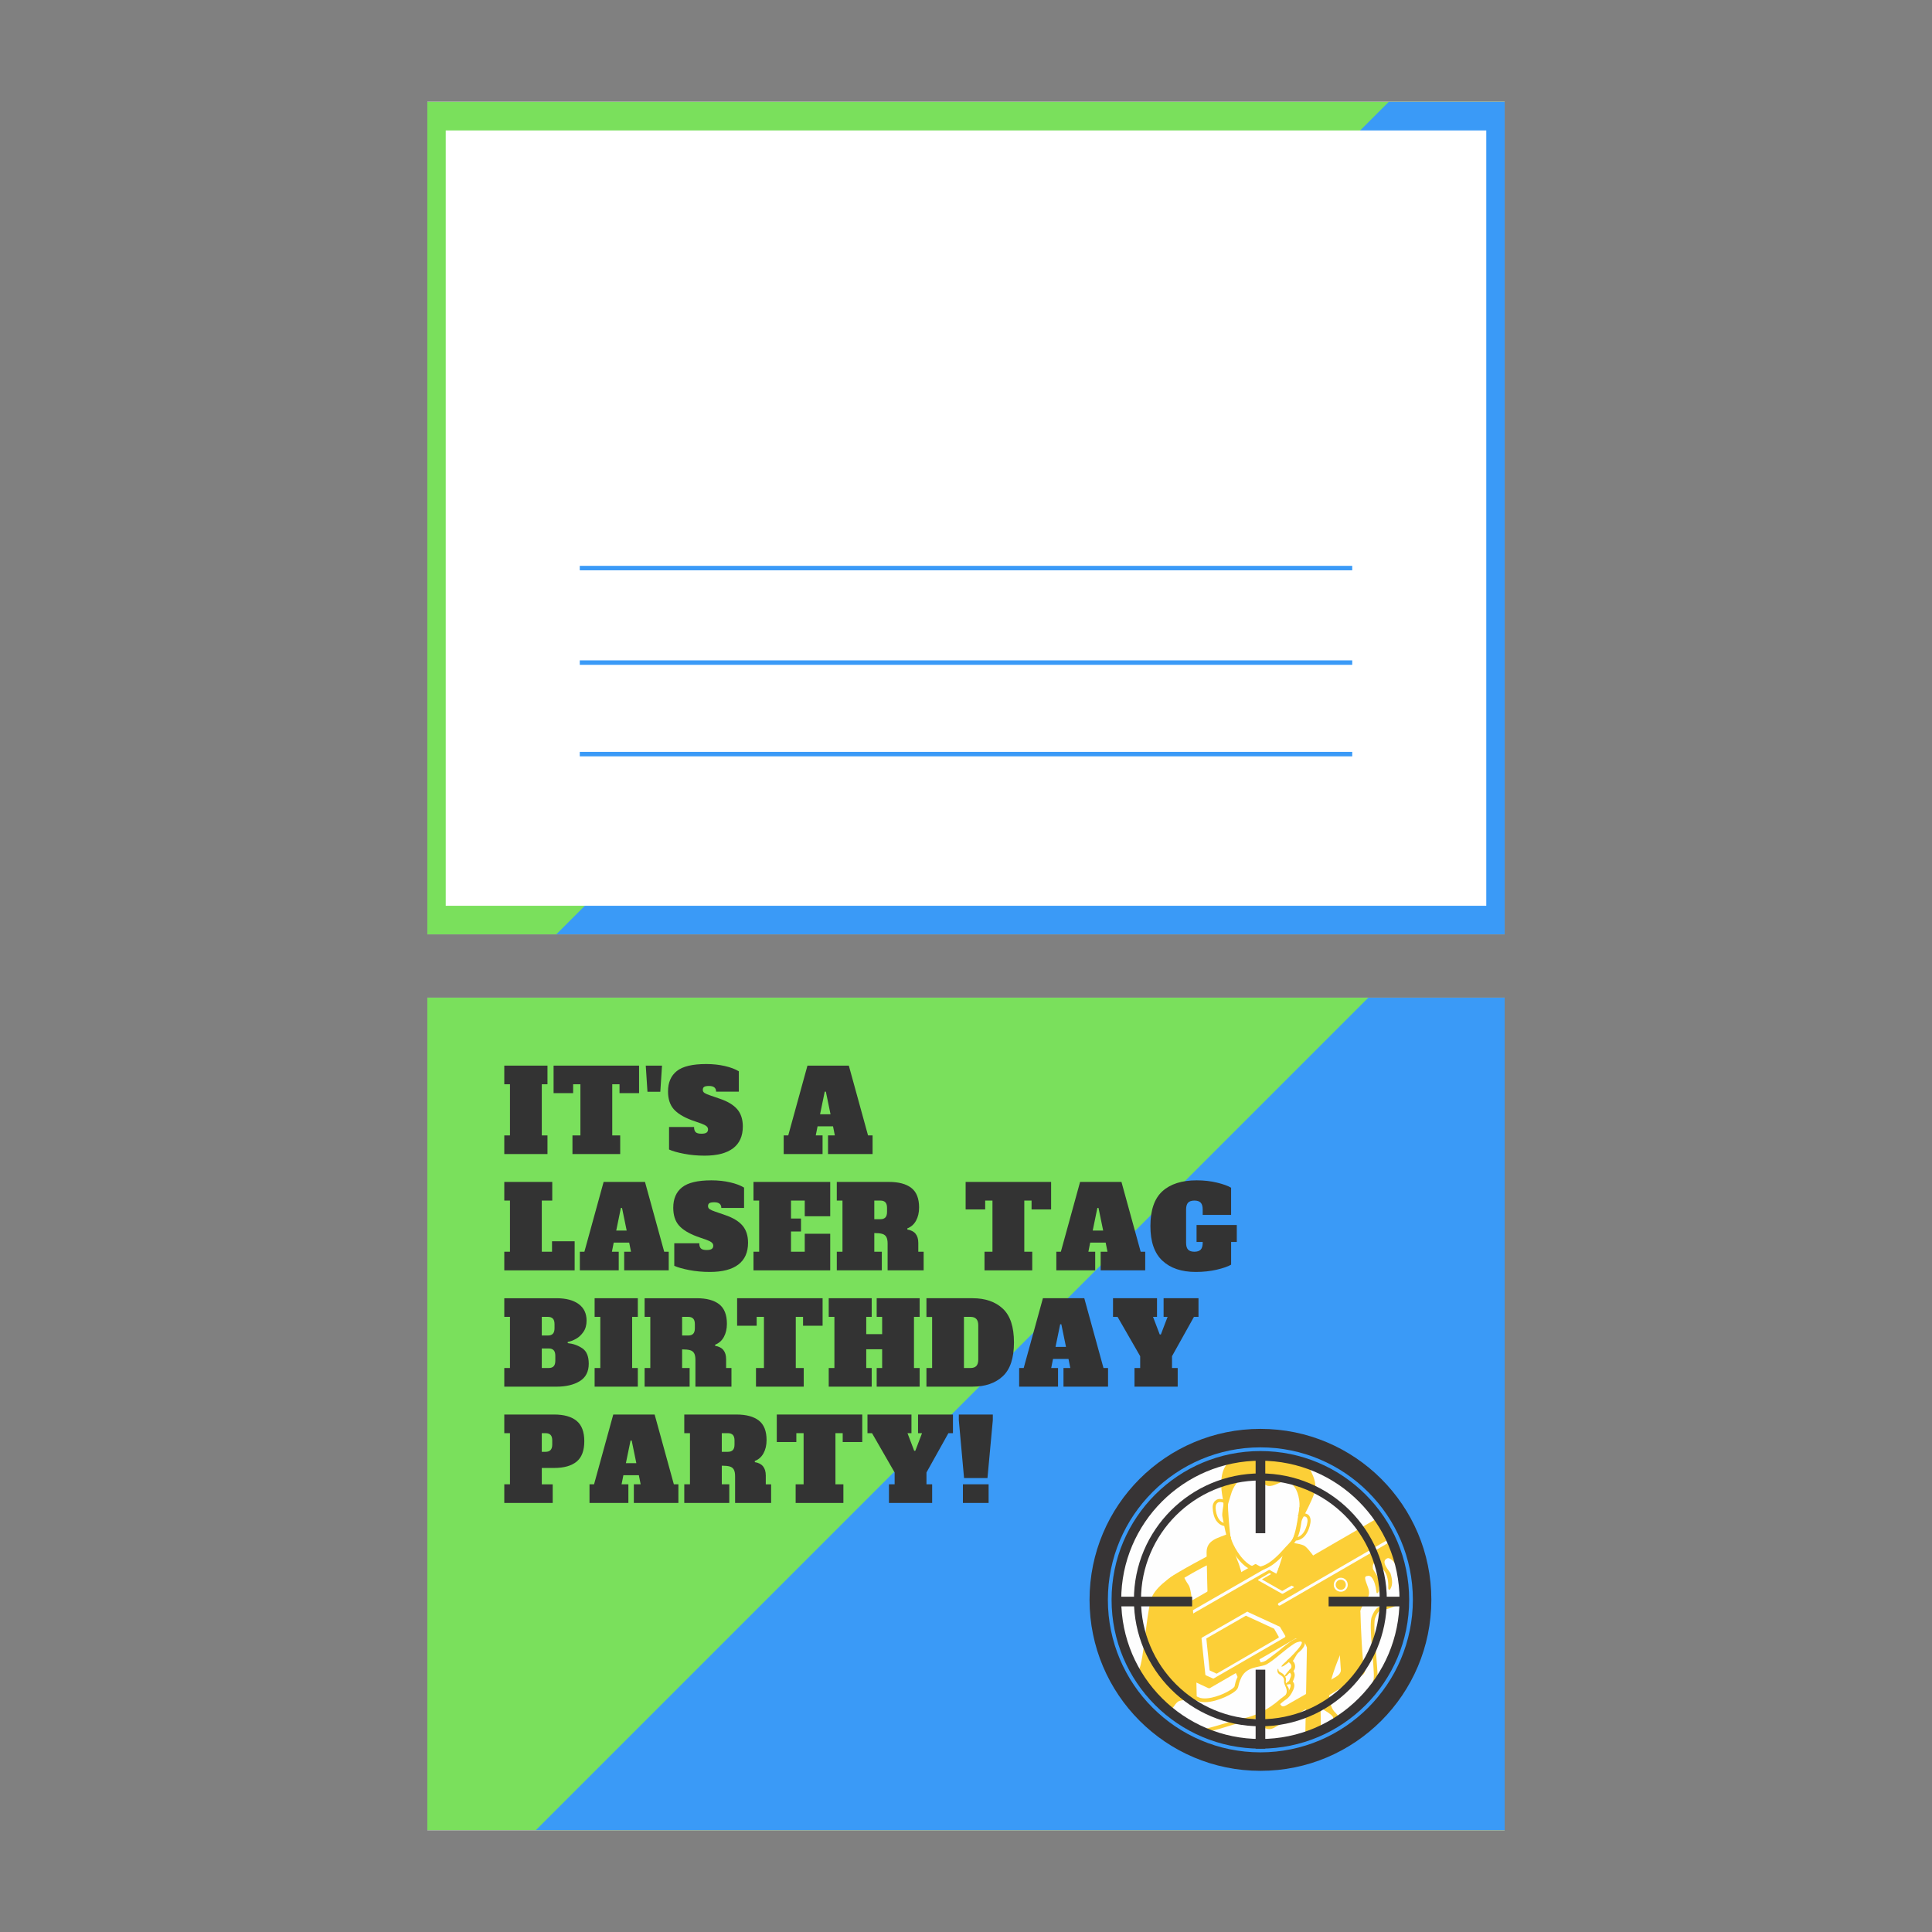
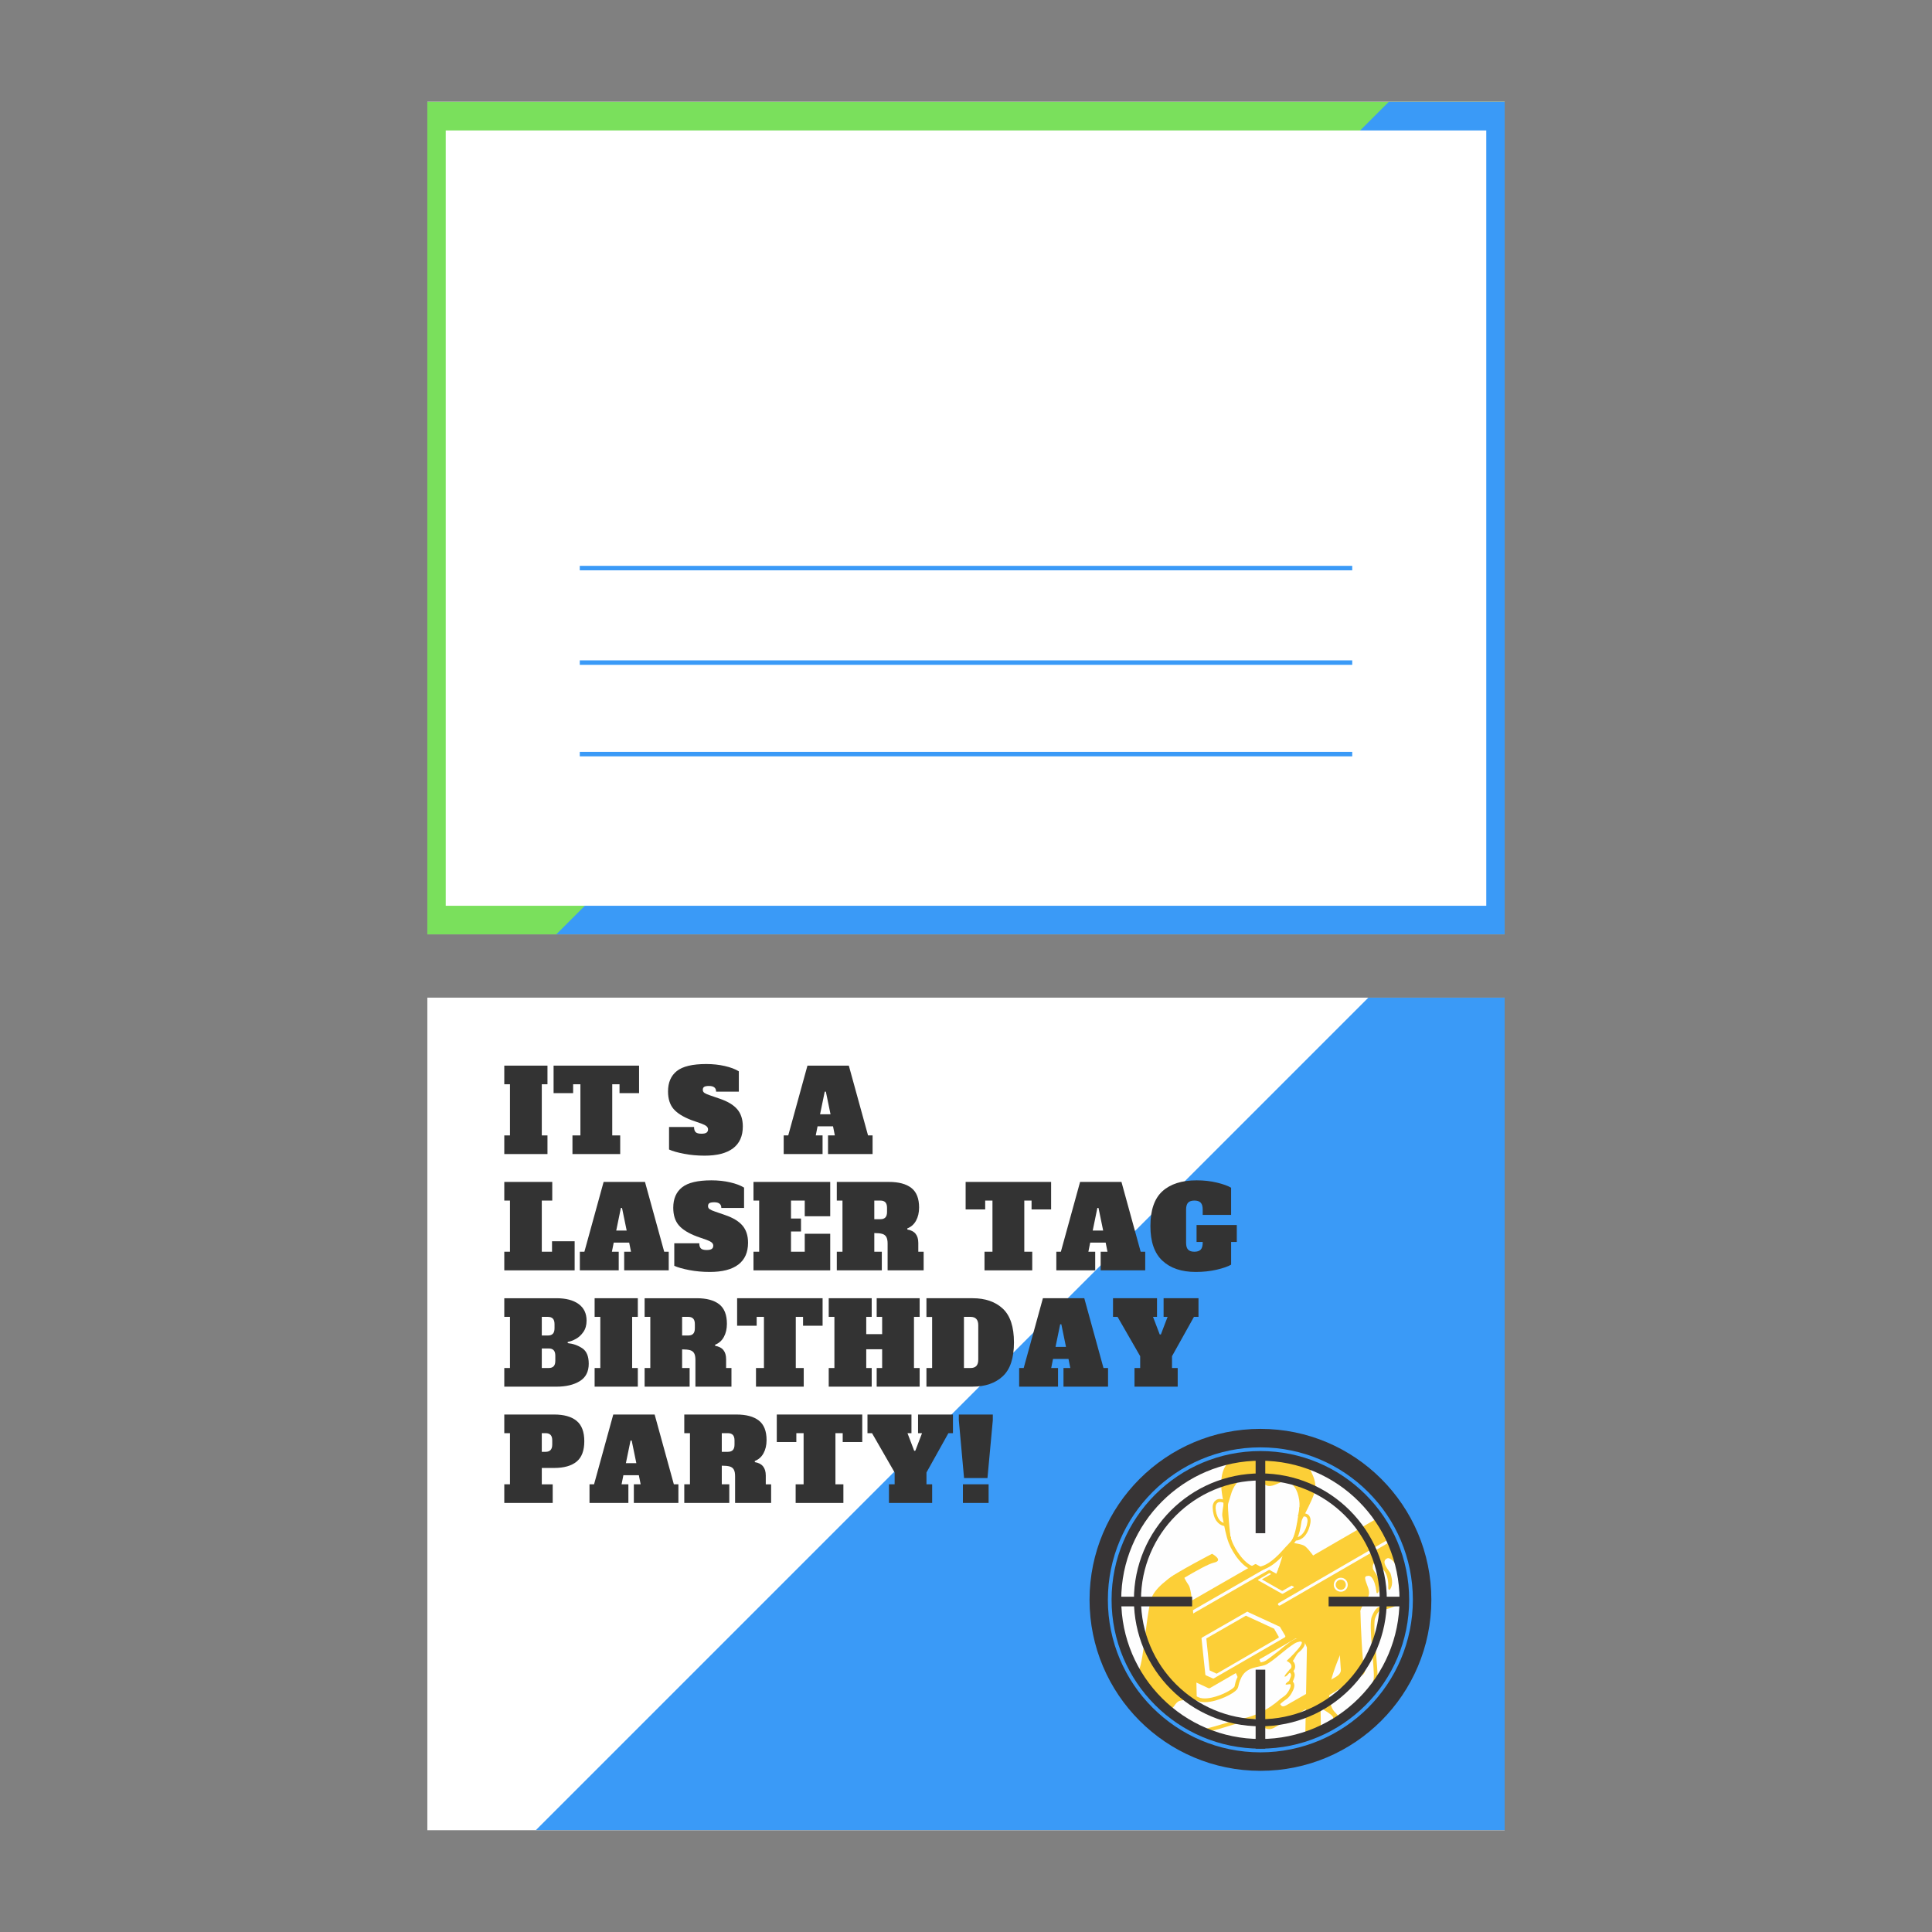
<svg xmlns="http://www.w3.org/2000/svg" xml:space="preserve" width="3.413in" height="3.413in" version="1.1" style="shape-rendering:geometricPrecision; text-rendering:geometricPrecision; image-rendering:optimizeQuality; fill-rule:evenodd; clip-rule:evenodd" viewBox="0 0 3413.33 3413.33">
  <rect x="0" y="0" width="3413.33" height="3413.33" fill="#808080" stroke="none" />
  <defs>
    <style type="text/css">
   
    .fil0 {fill:none}
    .fil5 {fill:#FEFEFE}
    .fil7 {fill:#373435}
    .fil6 {fill:#FCCF37}
    .fil8 {fill:#FCCF37;fill-rule:nonzero}
    .fil4 {fill:#333333;fill-rule:nonzero}
    .fil3 {fill:#3A9AF7;fill-rule:nonzero}
    .fil2 {fill:#7AE05C;fill-rule:nonzero}
    .fil1 {fill:white;fill-rule:nonzero}
   
  </style>
  </defs>
  <g id="Layer_x0020_1">
    <rect class="fil0" x="-0" y="-0" width="3413.33" height="3413.33" />
    <g id="_1874580148976">
      <g>
        <polygon class="fil1" points="755.02,1762.61 2658.3,1762.61 2658.3,3233.33 755.02,3233.33 " />
        <polygon class="fil1" points="755.02,1762.61 2658.3,1762.61 2658.3,3233.33 755.02,3233.33 " />
-         <polygon class="fil2" points="755.02,1762.61 2658.3,1762.61 2658.3,3233.33 755.02,3233.33 " />
        <polygon class="fil3" points="946.75,3233.33 2417.47,1762.61 2658.3,1762.61 2658.3,3233.33 " />
        <g>
          <polygon class="fil4" points="890.93,2038.91 890.93,2005.98 900.97,2005.98 900.97,1915.61 890.93,1915.61 890.93,1882.68 967.24,1882.68 967.24,1915.61 957.2,1915.61 957.2,2005.98 967.24,2005.98 967.24,2038.91 " />
          <polygon class="fil4" points="1129.06,1931.28 1094.52,1931.28 1094.52,1915.61 1081.67,1915.61 1081.67,2005.98 1095.72,2005.98 1095.72,2038.91 1011.38,2038.91 1011.38,2005.98 1025.44,2005.98 1025.44,1915.61 1012.58,1915.61 1012.58,1931.28 978.04,1931.28 978.04,1882.68 1129.06,1882.68 " />
-           <polygon class="fil4" points="1143.9,1928.87 1140.89,1882.68 1169.6,1882.68 1166.59,1928.87 " />
          <path class="fil4" d="M1182.03 2030.88l0 -39.76 44.18 0c0,4.15 0.94,7.16 2.81,9.04 1.87,1.87 5.29,2.81 10.24,2.81 4.15,0 7.13,-0.64 8.94,-1.91 1.81,-1.27 2.71,-3.18 2.71,-5.72 0,-2.14 -0.87,-3.98 -2.61,-5.52 -1.74,-1.54 -4.75,-3.11 -9.04,-4.72l-17.27 -6.02c-14.86,-5.63 -25.54,-12.25 -32.03,-19.88 -6.49,-7.63 -9.74,-17.94 -9.74,-30.93 0,-15.8 5.19,-27.81 15.57,-36.05 10.37,-8.24 27.68,-12.35 51.91,-12.35 11.65,0 22.59,1.17 32.83,3.51 10.24,2.34 18.51,5.46 24.8,9.34l0 35.95 -40.16 0c0,-6.69 -4.15,-10.04 -12.45,-10.04 -4.02,0 -6.86,0.5 -8.54,1.51 -1.67,1 -2.51,2.78 -2.51,5.32 0,2.28 0.97,4.09 2.91,5.43 1.94,1.34 5.12,2.74 9.54,4.22l17.47 6.02c14.19,4.82 24.53,11.08 31.03,18.78 6.49,7.7 9.74,17.78 9.74,30.22 0,17 -5.72,29.85 -17.17,38.56 -11.45,8.7 -28.22,13.06 -50.31,13.06 -12.85,0 -25,-1.1 -36.45,-3.31 -11.44,-2.21 -20.25,-4.72 -26.41,-7.53z" />
          <path class="fil4" d="M1533.59 2005.98l8.03 0 0 32.93 -78.72 0 0 -32.93 12.05 0 -3.21 -16.07 -27.31 0 -3.21 16.07 12.05 0 0 32.93 -68.68 0 0 -32.93 8.03 0 33.94 -123.3 73.1 0 33.94 123.3zm-84.74 -37.35l18.48 0 -8.24 -39.96 -2.01 0 -8.23 39.96z" />
          <polygon class="fil4" points="890.93,2244.38 890.93,2211.45 900.97,2211.45 900.97,2121.08 890.93,2121.08 890.93,2088.15 975.68,2088.15 975.68,2121.08 957.2,2121.08 957.2,2211.45 975.28,2211.45 975.28,2192.97 1015.24,2192.97 1015.24,2244.38 " />
          <path class="fil4" d="M1173.45 2211.45l8.03 0 0 32.93 -78.72 0 0 -32.93 12.05 0 -3.21 -16.07 -27.31 0 -3.21 16.07 12.05 0 0 32.93 -68.68 0 0 -32.93 8.04 0 33.94 -123.3 73.1 0 33.94 123.3zm-84.74 -37.35l18.48 0 -8.24 -39.96 -2.01 0 -8.23 39.96z" />
          <path class="fil4" d="M1191.27 2236.35l0 -39.76 44.18 0c0,4.15 0.93,7.17 2.81,9.04 1.87,1.87 5.29,2.81 10.24,2.81 4.15,0 7.13,-0.64 8.94,-1.91 1.81,-1.27 2.71,-3.18 2.71,-5.72 0,-2.14 -0.87,-3.98 -2.61,-5.52 -1.74,-1.54 -4.75,-3.11 -9.04,-4.72l-17.27 -6.02c-14.86,-5.63 -25.54,-12.25 -32.03,-19.88 -6.49,-7.63 -9.74,-17.94 -9.74,-30.93 0,-15.8 5.19,-27.81 15.56,-36.05 10.37,-8.23 27.68,-12.35 51.91,-12.35 11.65,0 22.59,1.17 32.83,3.52 10.24,2.34 18.51,5.45 24.8,9.33l0 35.95 -40.17 0c0,-6.69 -4.15,-10.04 -12.45,-10.04 -4.01,0 -6.86,0.5 -8.53,1.5 -1.67,1 -2.51,2.78 -2.51,5.32 0,2.28 0.97,4.08 2.91,5.42 1.94,1.34 5.12,2.74 9.54,4.22l17.47 6.03c14.19,4.82 24.54,11.07 31.03,18.78 6.5,7.7 9.74,17.77 9.74,30.22 0,17 -5.72,29.85 -17.17,38.56 -11.45,8.7 -28.22,13.05 -50.31,13.05 -12.85,0 -25,-1.1 -36.44,-3.31 -11.45,-2.21 -20.25,-4.72 -26.41,-7.53z" />
          <polygon class="fil4" points="1331.21,2244.38 1331.21,2211.45 1341.26,2211.45 1341.26,2121.08 1331.21,2121.08 1331.21,2088.15 1466.77,2088.15 1466.77,2148.8 1421.78,2148.8 1421.78,2121.08 1397.48,2121.08 1397.48,2152.81 1415.16,2152.81 1415.16,2175.7 1397.48,2175.7 1397.48,2211.45 1421.78,2211.45 1421.78,2179.72 1466.77,2179.72 1466.77,2244.38 " />
          <path class="fil4" d="M1478.39 2211.45l10.04 0 0 -90.37 -10.04 0 0 -32.93 92.18 0c17.27,0 30.46,3.55 39.56,10.64 9.11,7.1 13.66,18.61 13.66,34.54 0,8.97 -1.81,16.73 -5.42,23.3 -3.61,6.56 -8.77,11.11 -15.46,13.65l0.2 2.01c12.85,2 19.28,9.91 19.28,23.69l0 15.46 9.44 0 0 32.93 -63.66 0 0 -47.19c0,-5.22 -0.77,-9.17 -2.31,-11.85 -1.54,-2.68 -3.95,-4.48 -7.23,-5.42 -3.28,-0.94 -7.93,-1.41 -13.96,-1.41l0 32.93 13.26 0 0 32.93 -79.53 0 0 -32.93zm77.11 -57.43c3.88,0 6.8,-1.04 8.74,-3.11 1.94,-2.07 2.91,-5.32 2.91,-9.74l0 -7.23c0,-4.42 -0.97,-7.67 -2.91,-9.74 -1.94,-2.07 -4.85,-3.11 -8.74,-3.11l-10.84 0 0 32.94 10.84 0z" />
          <polygon class="fil4" points="1857.04,2136.74 1822.5,2136.74 1822.5,2121.08 1809.65,2121.08 1809.65,2211.45 1823.7,2211.45 1823.7,2244.38 1739.36,2244.38 1739.36,2211.45 1753.42,2211.45 1753.42,2121.08 1740.57,2121.08 1740.57,2136.74 1706.02,2136.74 1706.02,2088.15 1857.04,2088.15 " />
          <path class="fil4" d="M2015.27 2211.45l8.03 0 0 32.93 -78.72 0 0 -32.93 12.05 0 -3.22 -16.07 -27.31 0 -3.21 16.07 12.05 0 0 32.93 -68.68 0 0 -32.93 8.03 0 33.94 -123.3 73.1 0 33.94 123.3zm-84.74 -37.35l18.48 0 -8.24 -39.96 -2.01 0 -8.23 39.96z" />
          <path class="fil4" d="M2185.1 2194.18l-10.04 0 0 40.17c-5.89,3.35 -14.49,6.33 -25.81,8.94 -11.31,2.61 -23.53,3.91 -36.65,3.91 -25.04,0 -44.65,-6.59 -58.84,-19.78 -14.19,-13.19 -21.29,-33.57 -21.29,-61.15 0,-28.25 7.06,-48.8 21.19,-61.65 14.13,-12.85 34.31,-19.28 60.55,-19.28 12.72,0 24.63,1.34 35.74,4.02 11.11,2.68 19.48,5.69 25.1,9.04l0 47.99 -50.2 0 0 -9.44c0,-5.62 -1.17,-9.67 -3.52,-12.15 -2.34,-2.48 -6.06,-3.72 -11.14,-3.72 -5.09,0 -8.8,1.24 -11.15,3.72 -2.35,2.48 -3.52,6.53 -3.52,12.15l0 58.64c0,5.63 1.17,9.67 3.52,12.15 2.34,2.48 6.06,3.72 11.15,3.72 5.09,0 8.8,-1.24 11.14,-3.72 2.35,-2.48 3.52,-6.52 3.52,-12.15l0 -1.41 -10.84 0 0 -29.92 71.09 0 0 29.92z" />
          <path class="fil4" d="M890.93 2416.92l10.04 0 0 -90.37 -10.04 0 0 -32.93 92.17 0c16.74,0 29.79,3.41 39.16,10.24 9.37,6.83 14.06,16.6 14.06,29.32 0,7.9 -1.87,14.56 -5.62,19.98 -3.75,5.42 -8.13,9.5 -13.15,12.25 -5.02,2.74 -9.87,4.59 -14.56,5.52l0 2.01c9.5,0.94 18.07,3.95 25.7,9.04 7.63,5.09 11.45,14.19 11.45,27.31 0,14.06 -5.29,24.33 -15.87,30.83 -10.58,6.5 -24.3,9.74 -41.17,9.74l-92.17 0 0 -32.93zm77.11 -57.44c3.89,0 6.8,-1.04 8.74,-3.11 1.94,-2.07 2.91,-5.32 2.91,-9.74l0 -7.23c0,-4.42 -0.97,-7.67 -2.91,-9.74 -1.94,-2.07 -4.85,-3.11 -8.74,-3.11l-10.84 0 0 32.93 10.84 0zm1.41 57.44c3.88,0 6.79,-1.04 8.73,-3.11 1.94,-2.07 2.91,-5.32 2.91,-9.74l0 -8.83c0,-4.42 -0.97,-7.67 -2.91,-9.74 -1.94,-2.07 -4.85,-3.11 -8.73,-3.11l-12.25 0 0 34.54 12.25 0z" />
          <polygon class="fil4" points="1050.55,2449.85 1050.55,2416.92 1060.59,2416.92 1060.59,2326.55 1050.55,2326.55 1050.55,2293.61 1126.87,2293.61 1126.87,2326.55 1116.82,2326.55 1116.82,2416.92 1126.87,2416.92 1126.87,2449.85 " />
          <path class="fil4" d="M1138.87 2416.92l10.04 0 0 -90.37 -10.04 0 0 -32.93 92.17 0c17.27,0 30.46,3.55 39.56,10.64 9.1,7.09 13.65,18.61 13.65,34.54 0,8.97 -1.81,16.73 -5.42,23.3 -3.61,6.56 -8.77,11.11 -15.46,13.65l0.2 2.01c12.85,2.01 19.28,9.91 19.28,23.7l0 15.46 9.44 0 0 32.93 -63.66 0 0 -47.19c0,-5.22 -0.77,-9.17 -2.31,-11.85 -1.54,-2.68 -3.95,-4.49 -7.23,-5.42 -3.28,-0.94 -7.93,-1.41 -13.96,-1.41l0 32.93 13.26 0 0 32.93 -79.52 0 0 -32.93zm77.11 -57.44c3.88,0 6.8,-1.04 8.74,-3.11 1.94,-2.07 2.91,-5.32 2.91,-9.74l0 -7.23c0,-4.42 -0.97,-7.67 -2.91,-9.74 -1.94,-2.07 -4.85,-3.11 -8.74,-3.11l-10.85 0 0 32.93 10.85 0z" />
          <polygon class="fil4" points="1453.31,2342.21 1418.77,2342.21 1418.77,2326.55 1405.92,2326.55 1405.92,2416.92 1419.98,2416.92 1419.98,2449.85 1335.63,2449.85 1335.63,2416.92 1349.69,2416.92 1349.69,2326.55 1336.84,2326.55 1336.84,2342.21 1302.3,2342.21 1302.3,2293.61 1453.31,2293.61 " />
          <polygon class="fil4" points="1624.79,2326.55 1614.75,2326.55 1614.75,2416.92 1624.79,2416.92 1624.79,2449.85 1548.88,2449.85 1548.88,2416.92 1558.52,2416.92 1558.52,2383.78 1530.41,2383.78 1530.41,2416.92 1540.05,2416.92 1540.05,2449.85 1464.14,2449.85 1464.14,2416.92 1474.18,2416.92 1474.18,2326.55 1464.14,2326.55 1464.14,2293.61 1540.05,2293.61 1540.05,2326.55 1530.41,2326.55 1530.41,2357.07 1558.52,2357.07 1558.52,2326.55 1548.88,2326.55 1548.88,2293.61 1624.79,2293.61 " />
          <path class="fil4" d="M1636.77 2416.92l10.04 0 0 -90.17 -10.04 0 0 -33.13 81.53 0c22.36,0 40.13,6.13 53.32,18.37 13.19,12.25 19.78,32.17 19.78,59.74 0,27.58 -6.59,47.5 -19.78,59.74 -13.19,12.25 -30.96,18.37 -53.32,18.37l-81.53 0 0 -32.93zm77.92 0c4.55,0 7.96,-1.2 10.24,-3.61 2.28,-2.41 3.41,-6.16 3.41,-11.25l0 -60.65c0,-9.91 -4.55,-14.86 -13.65,-14.86l-11.65 0 0 90.37 11.65 0z" />
          <path class="fil4" d="M1949.59 2416.92l8.03 0 0 32.93 -78.72 0 0 -32.93 12.05 0 -3.22 -16.07 -27.31 0 -3.21 16.07 12.05 0 0 32.93 -68.68 0 0 -32.93 8.03 0 33.94 -123.3 73.1 0 33.94 123.3zm-84.74 -37.35l18.47 0 -8.23 -39.96 -2.01 0 -8.23 39.96z" />
          <polygon class="fil4" points="2055.77,2293.61 2117.42,2293.61 2117.42,2326.55 2109.39,2326.55 2070.63,2396.03 2070.63,2416.92 2080.67,2416.92 2080.67,2449.85 2004.36,2449.85 2004.36,2416.92 2014.4,2416.92 2014.4,2396.03 1974.44,2326.55 1966.4,2326.55 1966.4,2293.61 2044.12,2293.61 2044.12,2326.55 2037.09,2326.55 2048.94,2357.68 2050.95,2357.68 2062.8,2326.55 2055.77,2326.55 " />
          <path class="fil4" d="M890.93 2622.39l10.04 0 0 -90.37 -10.04 0 0 -32.94 88.16 0c17.27,0 30.46,3.72 39.56,11.15 9.1,7.43 13.65,19.44 13.65,36.05 0,16.6 -4.55,28.62 -13.65,36.05 -9.11,7.43 -22.29,11.15 -39.56,11.15l-21.89 0 0 28.92 19.28 0 0 32.93 -85.55 0 0 -32.93zm73.09 -57.43c7.76,0 11.65,-4.29 11.65,-12.85l0 -7.23c0,-4.42 -0.97,-7.67 -2.91,-9.74 -1.94,-2.07 -4.85,-3.11 -8.74,-3.11l-6.83 0 0 32.93 6.83 0z" />
          <path class="fil4" d="M1190.52 2622.39l8.03 0 0 32.93 -78.72 0 0 -32.93 12.05 0 -3.22 -16.07 -27.31 0 -3.21 16.07 12.05 0 0 32.93 -68.68 0 0 -32.93 8.03 0 33.94 -123.3 73.1 0 33.94 123.3zm-84.74 -37.35l18.47 0 -8.23 -39.96 -2.01 0 -8.23 39.96z" />
          <path class="fil4" d="M1208.93 2622.39l10.04 0 0 -90.37 -10.04 0 0 -32.94 92.18 0c17.27,0 30.46,3.55 39.56,10.64 9.1,7.1 13.65,18.61 13.65,34.54 0,8.97 -1.81,16.74 -5.42,23.3 -3.61,6.56 -8.77,11.11 -15.46,13.66l0.2 2.01c12.85,2 19.28,9.91 19.28,23.7l0 15.46 9.44 0 0 32.93 -63.66 0 0 -47.19c0,-5.22 -0.77,-9.17 -2.31,-11.85 -1.54,-2.68 -3.95,-4.48 -7.23,-5.42 -3.28,-0.94 -7.93,-1.41 -13.96,-1.41l0 32.93 13.26 0 0 32.93 -79.53 0 0 -32.93zm77.11 -57.43c3.89,0 6.8,-1.04 8.74,-3.11 1.94,-2.07 2.91,-5.32 2.91,-9.74l0 -7.23c0,-4.42 -0.97,-7.67 -2.91,-9.74 -1.94,-2.07 -4.85,-3.11 -8.74,-3.11l-10.84 0 0 32.93 10.84 0z" />
          <polygon class="fil4" points="1523.38,2547.68 1488.84,2547.68 1488.84,2532.02 1475.99,2532.02 1475.99,2622.39 1490.04,2622.39 1490.04,2655.32 1405.7,2655.32 1405.7,2622.39 1419.76,2622.39 1419.76,2532.02 1406.91,2532.02 1406.91,2547.68 1372.36,2547.68 1372.36,2499.08 1523.38,2499.08 " />
          <polygon class="fil4" points="1621.96,2499.08 1683.61,2499.08 1683.61,2532.02 1675.58,2532.02 1636.82,2601.5 1636.82,2622.39 1646.86,2622.39 1646.86,2655.32 1570.55,2655.32 1570.55,2622.39 1580.59,2622.39 1580.59,2601.5 1540.63,2532.02 1532.6,2532.02 1532.6,2499.08 1610.31,2499.08 1610.31,2532.02 1603.29,2532.02 1615.13,2563.15 1617.14,2563.15 1628.99,2532.02 1621.96,2532.02 " />
          <path class="fil4" d="M1703.23 2611.34l-9.24 -102.21 0 -10.04 60.05 0 0 10.04 -9.44 102.21 -41.37 0zm-2.01 43.98l0 -32.93 45.39 0 0 32.93 -45.39 0z" />
        </g>
        <g>
          <path class="fil5" d="M2226.88 3078.04c138.33,0 251.38,-113.06 251.38,-251.67 0,-138.33 -113.06,-251.37 -251.38,-251.37 -138.61,0 -251.37,113.05 -251.37,251.37 0,138.61 112.76,251.67 251.37,251.67z" />
          <path class="fil5" d="M2314.09 3062.41l0 -62.49 23.57 0c0,0 12.21,29.82 23.57,38.91 26.99,-17.04 50.28,-38.91 69.02,-64.48 0.58,-2.55 0.86,-4.83 0.86,-6.53 0.57,-9.09 0,-14.49 0,-14.49 0,0 -7.67,-82.94 -4.83,-93.17 2.84,-10.23 10.8,-19.88 10.8,-19.88 0,0 17.61,-0.57 24.71,-5.11 3.13,-1.99 9.66,-7.1 16.48,-12.5 -0.85,-49.42 -15.91,-95.44 -41.19,-134.07 -8.81,4.55 -16.47,8.24 -16.47,8.24l-110.5 67.03 -32.66 -30.96 10.22 -12.5c0,0 9.94,0.28 18.46,-15.91 8.52,-16.19 6.81,-19.88 6.81,-19.88 0,0 -1.42,-7.1 -6.81,-7.67 -5.12,-0.85 -5.12,-0.85 -5.12,-0.85 0,0 18.46,-60.79 1.42,-74.7 -17.04,-14.2 -25.56,-26.7 -55.67,-19.04 -30.39,7.67 -41.47,4.83 -51.13,11.36 -9.37,6.54 -6.52,2.84 -12.21,15.06 -5.67,12.21 -16.47,41.19 -16.47,41.19 0,0 -16.19,-1.99 -19.03,2.84 -2.84,4.54 -1.7,20.74 1.13,29.83 2.84,8.81 16.48,11.65 16.48,11.65l7.09 28.41 -33.52 29.82c0,0 -66.18,39.2 -71.02,59.08 -3.12,13.35 -25.84,107.65 -40.61,168.16 46.02,59.65 118.17,98.28 199.39,98.28 30.68,0 59.93,-5.69 87.21,-15.62z" />
          <path class="fil6" d="M2165.81 2624.13c2.27,7.96 -7.96,45.73 -6.25,54.82 3.41,17.33 6.54,34.94 11.36,47.15 7.39,19.04 26.43,46.02 45.45,48.57 24.15,3.41 47.44,-23 58.8,-35.5 11.07,-12.79 18.18,-17.05 22.72,-41.76 4.26,-25 13.35,-82.94 -10.22,-96.86 -16.76,-9.66 -35.79,-19.31 -53.97,-25.28 -2.27,0 -4.54,-0.28 -6.82,-0.28 -19.02,0 -37.2,2.27 -55.1,6.25 -6.24,8.52 -8.81,22.44 -5.96,42.89zm6.24 -1.7l0 0c1.98,6.53 -9.09,41.76 -7.67,48.29 0.86,4.26 1.71,8.52 2.85,12.78 2.56,10.79 5.39,28.4 8.81,38.06 3.12,9.09 9.65,19.6 13.92,25.28 5.96,8.24 16.75,19.89 27.26,21.3 19.89,2.84 41.19,-20.17 52.83,-33.52 3.7,-3.98 7.67,-7.96 11.07,-11.93 6.26,-7.95 8.53,-16.76 10.23,-26.41 2.56,-14.2 4.55,-28.41 5.12,-42.89 0.57,-12.5 0.57,-39.77 -12.21,-47.15 -11.07,-6.54 -23.29,-11.37 -35.8,-14.2 -23.86,-5.96 -60.21,-7.67 -79.24,11.36 -12.5,12.78 -0.57,2.27 2.84,19.03z" />
-           <path class="fil6" d="M2179.45 2737.46c0,0 6.54,19.6 8.8,24.43 1.99,5.11 6.24,20.45 6.24,20.45l-60.78 46.01c0,0 -2,-73.28 -2,-85.78 0,-22.16 20.45,-25.28 37.21,-32.38l10.51 27.27z" />
          <path class="fil6" d="M2068.95 3022.08c5.69,-8.81 9.94,-15.34 14.78,-17.04 8.81,-3.13 30.68,-0.57 30.68,-0.57 0,0 -2.85,-186.91 -14.21,-203.66 -11.65,-17.04 -9.66,-22.44 -15.62,-22.44 -6.25,0 -38.92,21.59 -48.29,40.62 -9.65,19.03 -13.06,88.33 -21.02,122.14 -1.42,5.68 -2.83,9.94 -4.54,13.92 15.33,25.56 34.93,48.29 58.22,67.04z" />
          <path class="fil6" d="M2141.38 2745.14c0,0 -62.21,32.38 -75.56,43.17 -13.35,10.79 -13.91,24.15 -13.91,24.15 0,0 74.98,-48.01 92.88,-51.7 18.17,-3.98 -3.41,-15.62 -3.41,-15.62z" />
          <path class="fil6" d="M2283.98 2934.31c1.7,1.71 3.12,3.98 3.69,6.25 1.13,4.26 0.57,7.95 -2.27,11.36l-0.28 0.28c0.28,0.57 0.57,1.14 0.85,1.42 0.85,1.42 1.13,2.84 1.42,4.55 0.28,3.12 -0.57,5.68 -1.7,8.52 -0.57,1.42 -1.13,2.84 -1.7,4.26 1.42,1.42 2.27,2.84 2.56,5.11 1.13,5.69 -3.69,14.2 -6.82,18.75 -2.27,3.12 -5.11,6.25 -8.81,8.52 -1.42,0.85 -2.83,1.99 -4.26,3.13 -2.27,1.7 -4.26,3.41 -6.53,5.39 -3.41,2.85 -7.39,5.68 -11.37,8.24 -17.04,11.64 -33.23,18.74 -53.4,22.72 -6.24,1.13 -11.93,2.83 -17.89,4.54 -7.67,2.55 -15.63,4.83 -23.3,7.1 -7.09,1.99 -13.92,3.98 -20.73,5.68 -3.41,-1.42 -6.54,-2.84 -9.94,-4.26 34.65,-8.24 53.97,-16.19 70.44,-19.31 22.44,-4.54 37.78,-12.78 51.41,-21.87 13.35,-9.09 15.05,-12.5 22.15,-17.05 7.39,-4.25 13.35,-16.76 12.78,-20.45 -0.85,-3.69 -3.69,-1.7 -2.83,-6.82 1.13,-5.11 5.11,-9.65 2.83,-13.34 -2.27,-3.98 -3.69,-4.26 -2.27,-6.54 1.7,-2.28 4.55,-3.69 3.41,-8.24 -1.14,-4.54 -8.23,-7.95 -8.23,-7.95 0.56,-0.57 44.59,-41.47 18.74,-32.95 -2.83,0.85 -6.53,3.13 -10.8,6.25 -1.98,1.42 -4.26,3.13 -6.52,4.83 -14.21,11.07 -31.25,26.41 -39.77,29.26 -13.07,4.55 -31.53,3.12 -41.19,21.02 -9.37,18.18 -1.42,18.74 -15.9,28.4 -14.49,9.37 -46.3,21.87 -63.34,13.35 -19.89,-9.94 -44.59,-8.24 -65.9,-0.57 -1.43,-1.71 -3.13,-3.41 -4.83,-5.11 6.25,-2.56 12.78,-4.26 19.03,-5.68 18.18,-3.69 37.77,-3.12 54.54,5.39 8.52,4.26 22.15,1.42 30.68,-1.13 8.81,-2.56 18.46,-6.82 26.41,-11.93 1.71,-1.14 5.69,-3.69 6.82,-5.97 0.57,-1.98 0.85,-4.54 1.42,-6.25 1.13,-4.83 3.12,-9.09 5.4,-13.35 5.11,-9.65 12.78,-15.34 23.01,-18.74 3.97,-1.42 7.95,-2.28 11.93,-3.13 3.12,-0.57 6.54,-1.42 9.66,-2.27 3.41,-1.14 7.95,-4.54 10.79,-6.81 5.39,-3.98 10.51,-8.24 15.9,-12.22 5.12,-4.55 10.51,-8.8 16.2,-13.07 3.97,-3.12 9.37,-6.81 14.2,-8.52 6.25,-1.98 10.79,-1.98 14.78,3.69 3.12,5.96 -1.14,13.35 -10.23,20.74 -4.83,4.26 -7.39,12.5 -10.22,14.77z" />
          <path class="fil6" d="M2283.41 2954.19c0,0 -4.55,0.57 -6.26,2.28 -1.7,1.7 -3.97,5.4 -7.1,5.68 -3.12,0.28 7.1,-10.8 8.81,-12.79 1.7,-1.7 4.83,3.41 4.55,4.83z" />
          <path class="fil6" d="M2279.71 2968.11c0,0 -10.8,7.1 -7.94,7.95 2.56,0.85 8.8,-1.7 9.65,-0.57 0.86,1.13 -1.7,-7.38 -1.7,-7.38z" />
-           <path class="fil6" d="M2279.71 2934.31c0,0 -11.64,10.22 -15.05,10.22 -3.69,0.28 8.53,-10.22 11.36,-12.5 2.84,-1.99 3.69,2.27 3.69,2.27z" />
-           <path class="fil6" d="M2268.63 2970.38c-0.57,7.67 8.52,13.92 2.85,24.15 -0.58,1.14 -2,1.99 -3.41,2.84 -2.28,1.42 1.98,3.12 3.13,2.56 1.13,-0.85 8.8,-12.22 4.82,-18.75 -4.26,-6.53 -5.12,-9.37 -3.97,-13.63 0.28,-1.99 -0.85,-4.55 -2.56,-7.11 -3.69,-5.39 -8.52,-5.68 -10.23,-8.24 -0.85,-1.7 -0.57,-3.98 -1.13,-3.98 -1.7,0.57 -1.42,4.26 -0.85,6.25 2.85,6.26 11.64,4.83 11.36,15.91z" />
          <path class="fil6" d="M2421.17 2778.08c-0.28,-0.57 -0.28,-1.42 -0.57,-1.98 -0.57,-3.13 -1.43,-7.39 -1.14,-10.51 0.85,-11.36 13.92,-14.77 22.16,-9.66 0.57,-1.99 1.42,-3.41 2.55,-5.11 1.99,-1.99 4.26,-3.41 7.09,-3.98 7.11,-1.98 11.94,0.57 15.63,4.83 2.83,9.66 5.39,19.6 7.11,29.54 -1.72,-4.55 -4.84,-9.38 -7.39,-15.06 -3.97,-8.52 -11.65,-14.77 -15.62,-13.07 -13.36,5.68 4.54,23.01 5.68,26.7 3.4,11.08 4.25,20.74 -0.57,27.84 -1.42,1.99 -3.69,1.7 -3.41,-3.69 0.29,-4.26 -0.28,-12.5 -2,-18.18 -2.56,-9.37 -9.65,-15.62 -12.21,-20.74 -6.52,-7.67 -14.48,-5.39 -13.06,5.97 0.85,3.69 7.1,10.51 8.8,15.91 3.69,10.51 1.13,12.21 1.99,22.72 0,3.69 -3.41,7.1 -4.26,3.98 -0.29,-0.28 -0.85,-7.39 -1.42,-9.37 -1.71,-7.96 -5.69,-20.45 -12.79,-20.17 -9.09,0.57 -6.53,4.55 -0.57,21.3 5.96,17.04 -6.53,22.72 -11.36,34.37 -10.23,24.71 -43.46,86.06 -55.1,132.65 -3.69,14.2 -4.54,42.04 9.09,53.97 1.98,1.98 4.54,5.68 7.67,8.52 -2,1.42 -3.7,2.56 -5.69,3.69 -0.57,-0.57 -0.85,-0.85 -1.42,-1.42 -1.42,-1.7 -3.12,-4.54 -4.83,-5.68 -15.33,-13.35 -15.62,-42.32 -11.07,-60.5 4.26,-17.61 10.79,-34.93 17.9,-51.7 6.54,-16.19 13.91,-32.09 21.59,-47.72 5.12,-11.36 11.07,-23.01 15.91,-34.37 1.13,-3.12 2.84,-5.96 4.82,-8.81 1.14,-1.99 2.56,-3.69 3.69,-5.96 2.28,-4.26 1.43,-8.24 0,-12.78 -2.84,-7.67 -7.66,-20.74 -1.42,-27.83 2.56,-2.84 6.54,-3.98 10.23,-4.26 1.42,0 2.85,0.28 3.98,0.57zm57.09 49.43l0 0c-3.98,5.11 -10.51,8.81 -16.19,11.36 -5.97,2.28 -14.78,5.11 -21.02,5.69 -5.97,0.28 -9.94,9.93 -11.66,14.48 -2.84,7.39 0,42.61 0.85,51.41 0.86,10.79 1.72,21.3 2.57,32.1 0.28,4.26 0.57,8.52 0.85,12.78 0,3.13 0.28,6.25 0,9.37 -0.28,1.99 -0.57,3.98 -0.85,5.96 -4.83,6.54 -9.66,13.07 -14.78,19.04 4.27,-8.24 8.24,-16.48 9.09,-25.56 1.42,-16.48 -9.37,-93.17 -3.69,-107.65 5.67,-14.21 11.07,-18.19 17.32,-18.47 5.97,-0.57 25.85,-5.96 32.11,-14.48 1.7,-1.99 3.41,-3.69 5.11,-5.4 0,2.85 0.29,5.69 0.29,8.24l0 1.14zm-1.99 -32.95l0 0c0.28,3.13 0.57,6.25 0.85,9.37 -1.13,1.13 -3.41,1.7 -3.69,0.57 0,-0.57 0.57,-1.42 1.14,-2.84 0.85,-2.56 1.42,-4.83 1.7,-7.1z" />
          <polygon class="fil7" points="2131.15,3059 2131.44,3058.15 2129.74,3058.44 " />
          <path class="fil6" d="M2266.65 2767.01c0,0 13.06,-34.94 15.91,-39.48 3.12,-4.55 -13.64,11.65 -13.64,11.65l-10.51 33.23 8.24 -5.39z" />
          <path class="fil6" d="M2447.87 2728.66l5.97 -3.69 2.27 -1.42c5.97,13.06 10.79,26.41 14.2,40.33 -1.14,-2.56 -2.56,-5.96 -2.84,-7.1 -0.57,-1.42 -9.94,-6.81 -15.33,-6.25 -5.11,0.57 -8.81,10.8 -8.81,10.8 0,0 -7.96,-5.96 -17.05,-0.57 -8.81,5.68 -1.13,21.59 -1.13,21.59 0,0 -10.22,-2.28 -14.77,-1.42 -4.55,0.85 -2.56,16.19 -0.85,24.43 1.42,8.24 3.69,15.63 2.27,18.18l-1.42 0.85c-4.55,3.69 -6.25,9.66 -6.82,15.62l-1.13 2.56 1.13 1.13c-0.28,1.7 -0.28,3.41 0,5.11 0.28,21.87 3.69,91.18 6.25,94.87 3.12,4.54 1.99,11.65 -1.43,14.49 -3.12,2.84 -128.1,77.83 -156.78,94.02 -12.5,7.1 -22.72,-0.86 -28.41,-12.22 -0.85,-1.98 -1.98,-4.25 -3.4,-6.81 5.11,-2.27 11.93,-5.68 15.9,-8.23 5.12,-3.69 18.75,-13.07 24.43,-17.33l0.57 1.13c3.12,6.54 5.39,7.39 11.93,3.98l87.77 -50.27c3.97,-2.28 8.81,-6.82 8.52,-11.93l-6.54 -98.28 -10.23 5.96 -45.73 26.41 -81.52 47.15 3.98 8.52c-7.11,2.28 -21.02,6.82 -28.13,10.52 -5.12,2.83 -9.37,9.65 -12.5,15.61l-4.83 -10.51 -45.73 26.42c-1.7,1.14 -3.69,-0.28 -5.69,-1.14l-16.47 -7.67c-5.68,-2.56 -4.26,-1.7 -5.12,-7.96l-11.07 -105.67c-0.28,-2.27 -0.28,-4.26 1.42,-5.11l140.33 -80.67c1.99,-1.13 3.41,0.28 5.11,1.42l13.63 7.39 172.14 -99.7c0.57,-0.28 0.85,-0.28 1.13,-0.57 7.96,11.65 15.05,23.58 21.02,36.36l-5.69 3.41 -5.96 3.41 -183.22 106.23c-1.42,0.57 -1.7,2.28 -1.13,3.41 0.85,1.13 2.27,1.7 3.7,0.85l186.04 -107.65zm-78.96 58.8l0 0c6.81,0 12.21,5.4 12.21,12.5 0,6.81 -5.4,12.21 -12.21,12.21 -6.82,0 -12.5,-5.39 -12.5,-12.21 0,-7.1 5.68,-12.5 12.5,-12.5zm-138.9 2.55l0 0 15.9 -9.09 -1.98 -1.14c-0.57,-0.28 -1.42,-0.28 -1.7,-0.28l-19.31 11.36c-0.57,0.29 -0.57,0.57 0,1.14l41.75 23.57c0.57,0.28 1.42,0.28 1.99,0l19.32 -11.08c0.28,-0.28 0.28,-0.85 -0.29,-1.13l-3.69 -1.99 -15.91 9.09c-0.29,0.28 -1.13,0.28 -1.42,0l-34.37 -19.6c-0.57,-0.29 -0.57,-0.57 -0.28,-0.85zm-98 104.25l0 0 68.74 -39.48c0.85,-0.57 1.42,0.28 2.27,0.57l48.01 22.16 7.95 13.91c0.57,0.85 0.28,1.99 -0.57,2.28l-108.5 63.06c-0.85,0.29 -1.7,-0.28 -2.56,-0.85l-8.52 -3.97c-2.27,-0.85 -1.7,-0.57 -1.99,-3.13l-5.4 -52.27c-0.29,-0.85 -0.29,-1.99 0.56,-2.27zm-26.98 -66.19l0 0 112.19 -64.48c1.43,-0.85 2.57,0.28 3.98,1.13l13.35 7.1 -128.95 74.13 -1.7 -13.92c0,-1.7 -0.28,-3.41 1.14,-3.98zm18.75 65.05l0 0 79.24 -45.45c1.13,-0.57 1.99,0.28 2.84,0.85l55.39 25.57 9.38 15.91c0.57,1.14 0,2.27 -0.86,2.84l-125.26 72.43c-0.86,0.57 -2,0 -3.13,-0.57l-10.23 -4.55c-1.7,-0.85 -1.42,-0.57 -1.7,-2.27l-6.53 -61.64c-0.29,-1.13 -0.29,-2.27 0.85,-3.12z" />
          <path class="fil6" d="M2368.91 2790.87c4.82,0 8.81,3.98 8.81,9.09 0,4.83 -3.98,8.8 -8.81,8.8 -5.12,0 -9.09,-3.98 -9.09,-8.8 0,-5.11 3.97,-9.09 9.09,-9.09z" />
          <path class="fil6" d="M2283.98 2893.41c0,0 16.75,3.7 19.6,6.82 2.84,3.13 5.39,10.51 5.39,10.51l-2.84 154.52c9.37,-3.41 18.75,-7.1 27.55,-11.08 -0.29,-16.76 -0.57,-36.36 -0.57,-36.36 0,0 21.59,11.07 22.15,16.76 0.28,2.84 0.85,5.11 1.71,7.1 2.84,-1.71 5.67,-3.69 8.52,-5.4l-9.38 -9.09c0,0 -12.78,-32.95 -11.07,-42.32 1.71,-9.37 23.3,-70.72 23.3,-70.72l7.66 -63.06 -7.09 -15.06 -84.93 57.37z" />
          <path class="fil6" d="M2433.38 2969.81c0,-0.28 -0.28,-0.57 -0.28,-0.85 -2.27,-3.7 -2.85,-2.56 -3.12,-1.14 0,0.28 -2.28,6.24 -5.4,13.63 3.12,-3.69 5.97,-7.67 8.81,-11.65z" />
          <path class="fil6" d="M2282.56 2724.97c0.29,1.7 18.17,1.99 24.14,7.67 6.24,5.4 17.61,21.02 17.61,22.16 0,0.85 -4.55,14.77 -4.55,14.77l-32.38 19.88c0,0 -9.94,0.85 -11.93,1.71 -1.99,0.85 -19.03,0.57 -19.03,0.57l-4.26 -4.55 6.81 -16.76 17.33 -35.51 6.25 -9.94z" />
          <path class="fil6" d="M2311.24 2589.77c15.63,28.4 14.78,38.91 8.52,54.53 -7.67,19.03 -27.84,56.52 -27.55,55.39 6.81,-24.71 9.08,-80.95 -23.3,-82.37 -5.96,-0.28 -19.03,9.37 -27.83,7.95 -7.11,0 -29.54,-20.45 -35.23,-18.74 -15.62,5.11 -24.43,15.62 -29.53,28.97 -1.72,4.83 -3.98,13.07 -6.54,21.3 -1.42,5.68 3.69,58.51 4.26,58.51 2.28,0 -0.28,6.53 -4.26,-3.12 -4.26,-10.8 -5.69,-34.09 -5.97,-32.39 -2.56,9.09 0.28,-12.5 -3.69,-33.52 -7.39,-39.48 2.56,-56.81 13.06,-65.33 17.33,-3.98 35.23,-5.96 53.69,-5.96 29.54,0 57.95,5.4 84.36,14.77z" />
          <path class="fil8" d="M2163.82 2655.94c-3.41,-1.7 -6.24,-2.27 -8.8,-2.27 -1.43,0 -2.56,0.28 -3.7,1.13 -0.85,0.57 -1.7,1.42 -2.27,2.55 -1.13,1.71 -1.42,4.26 -1.42,6.82 0.28,6.53 1.98,13.92 5.68,19.59 2.56,3.98 6.54,6.82 11.94,7.39l-0.57 5.11c-7.1,-0.57 -12.22,-4.55 -15.9,-9.66 -4.26,-6.24 -5.97,-15.06 -6.26,-22.15 -0.28,-3.69 0.28,-6.82 1.71,-9.37 0.85,-1.98 2.56,-3.69 4.26,-4.83 1.7,-1.13 3.97,-1.99 6.26,-1.99 3.4,0 7.09,0.85 11.36,2.84l-2.28 4.83z" />
          <path class="fil8" d="M2292.78 2676.68c5.39,-2.56 9.65,-3.41 13.35,-2.84 1.99,0.57 3.41,1.14 4.82,1.99 1.42,1.13 2.56,2.56 3.13,3.97 1.42,2.84 1.7,6.25 1.13,10.51 -1.13,7.11 -3.98,15.63 -9.09,22.16 -3.98,5.11 -9.66,8.8 -16.76,9.37l-0.57 -5.4c5.69,-0.57 9.94,-3.41 13.07,-7.38 4.55,-5.68 7.1,-13.35 7.95,-19.6 0.57,-3.12 0.28,-5.4 -0.57,-7.38 -0.28,-0.57 -0.85,-1.42 -1.42,-1.7 -0.57,-0.57 -1.42,-0.86 -2.55,-1.14 -2.56,-0.28 -5.97,0.28 -10.23,2.28l-2.27 -4.83z" />
          <path class="fil6" d="M2295.91 2662.48c-5.69,36.36 -7.11,64.19 -34.65,86.06 0,0 19.02,-18.46 24.99,-29.82 6.26,-11.36 19.04,-52.83 19.04,-52.83l-9.37 -3.41z" />
          <polygon class="fil7" points="2218.37,2949.93 2218.37,3089.39 2235.4,3089.39 2235.4,2949.93 " />
          <polygon class="fil7" points="2218.37,2569.31 2218.37,2708.78 2235.4,2708.78 2235.4,2569.31 " />
          <polygon class="fil7" points="2106.17,2820.98 1966.7,2820.98 1966.7,2838.02 2106.17,2838.02 " />
          <polygon class="fil7" points="2486.78,2820.98 2347.32,2820.98 2347.32,2838.02 2486.78,2838.02 " />
          <path class="fil7" d="M2226.88 2524.43c166.74,0 301.94,135.21 301.94,301.94 0,167.02 -135.21,302.22 -301.94,302.22 -166.73,0 -301.94,-135.2 -301.94,-302.22 0,-166.73 135.21,-301.94 301.94,-301.94zm0 32.67l0 0c148.56,0 269.28,120.72 269.28,269.27 0,148.84 -120.72,269.56 -269.28,269.56 -148.84,0 -269.56,-120.72 -269.56,-269.56 0,-148.55 120.72,-269.27 269.56,-269.27z" />
          <path class="fil7" d="M2226.88 2563.63c145.15,0 262.74,117.59 262.74,262.74 0,145.44 -117.59,263.02 -262.74,263.02 -145.43,0 -263.02,-117.59 -263.02,-263.02 0,-145.15 117.59,-262.74 263.02,-262.74zm0 17.04l0 0c135.77,0 245.7,110.21 245.7,245.69 0,135.78 -109.93,245.98 -245.7,245.98 -135.77,0 -245.98,-110.2 -245.98,-245.98 0,-135.48 110.21,-245.69 245.98,-245.69z" />
          <path class="fil7" d="M2226.88 2603.11c123.28,0 223.26,99.98 223.26,223.26 0,123.56 -99.98,223.54 -223.26,223.54 -123.56,0 -223.54,-99.98 -223.54,-223.54 0,-123.27 99.99,-223.26 223.54,-223.26zm0 12.5l0 0c116.46,0 210.76,94.3 210.76,210.76 0,116.74 -94.3,211.05 -210.76,211.05 -116.46,0 -211.05,-94.3 -211.05,-211.05 0,-116.46 94.59,-210.76 211.05,-210.76z" />
        </g>
      </g>
      <g>
        <polygon class="fil1" points="2658.31,180 2658.31,1650.72 755.02,1650.72 755.02,180 " />
        <polygon class="fil1" points="755.02,180 2658.31,180 2658.31,1650.72 755.02,1650.72 " />
        <polygon class="fil2" points="755.02,180 2658.31,180 2658.31,1650.72 755.02,1650.72 " />
        <polygon class="fil3" points="982.8,1650.72 2453.52,180 2658.31,180 2658.31,1650.72 " />
        <polygon class="fil1" points="787.47,230.46 2625.85,230.46 2625.85,1600.26 787.47,1600.26 " />
        <g>
          <polygon class="fil3" points="1024.3,999.7 2389.03,999.7 2389.03,1007.6 1024.3,1007.6 " />
          <polygon class="fil3" points="1024.3,1166.69 2389.03,1166.69 2389.03,1174.57 1024.3,1174.57 " />
          <polygon class="fil3" points="1024.3,1328.36 2389.03,1328.36 2389.03,1336.25 1024.3,1336.25 " />
        </g>
      </g>
    </g>
  </g>
</svg>